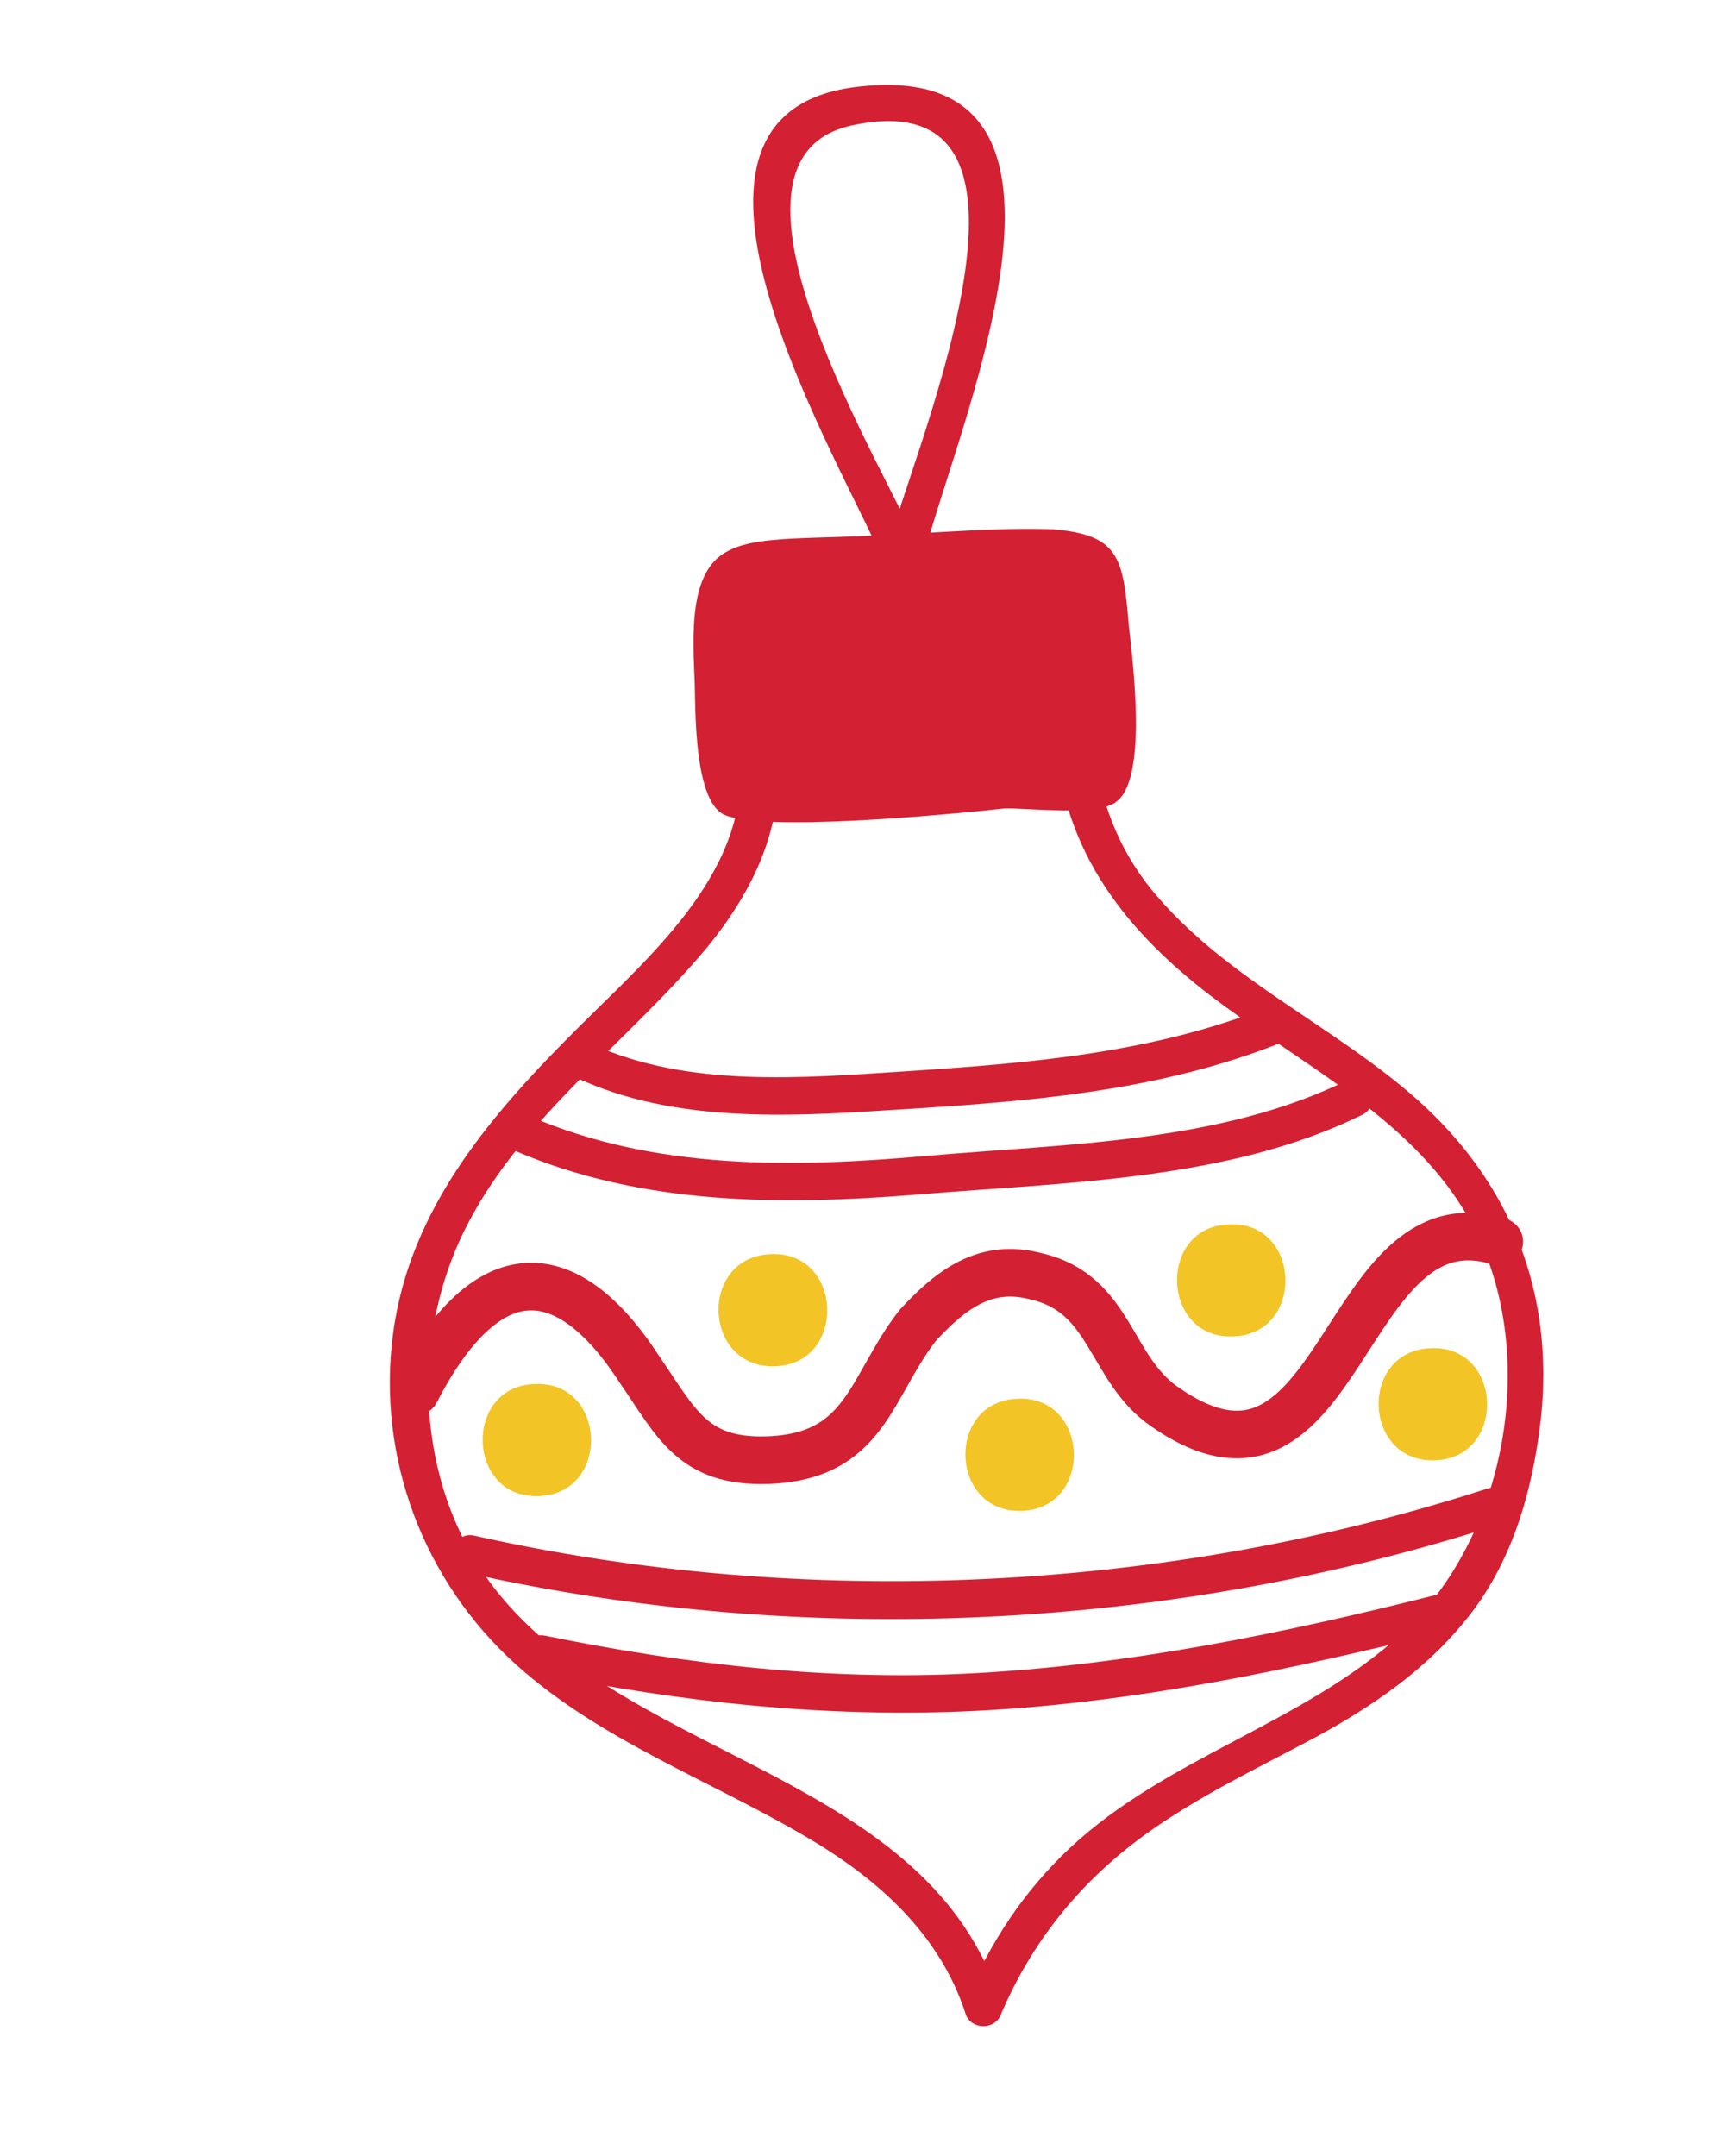
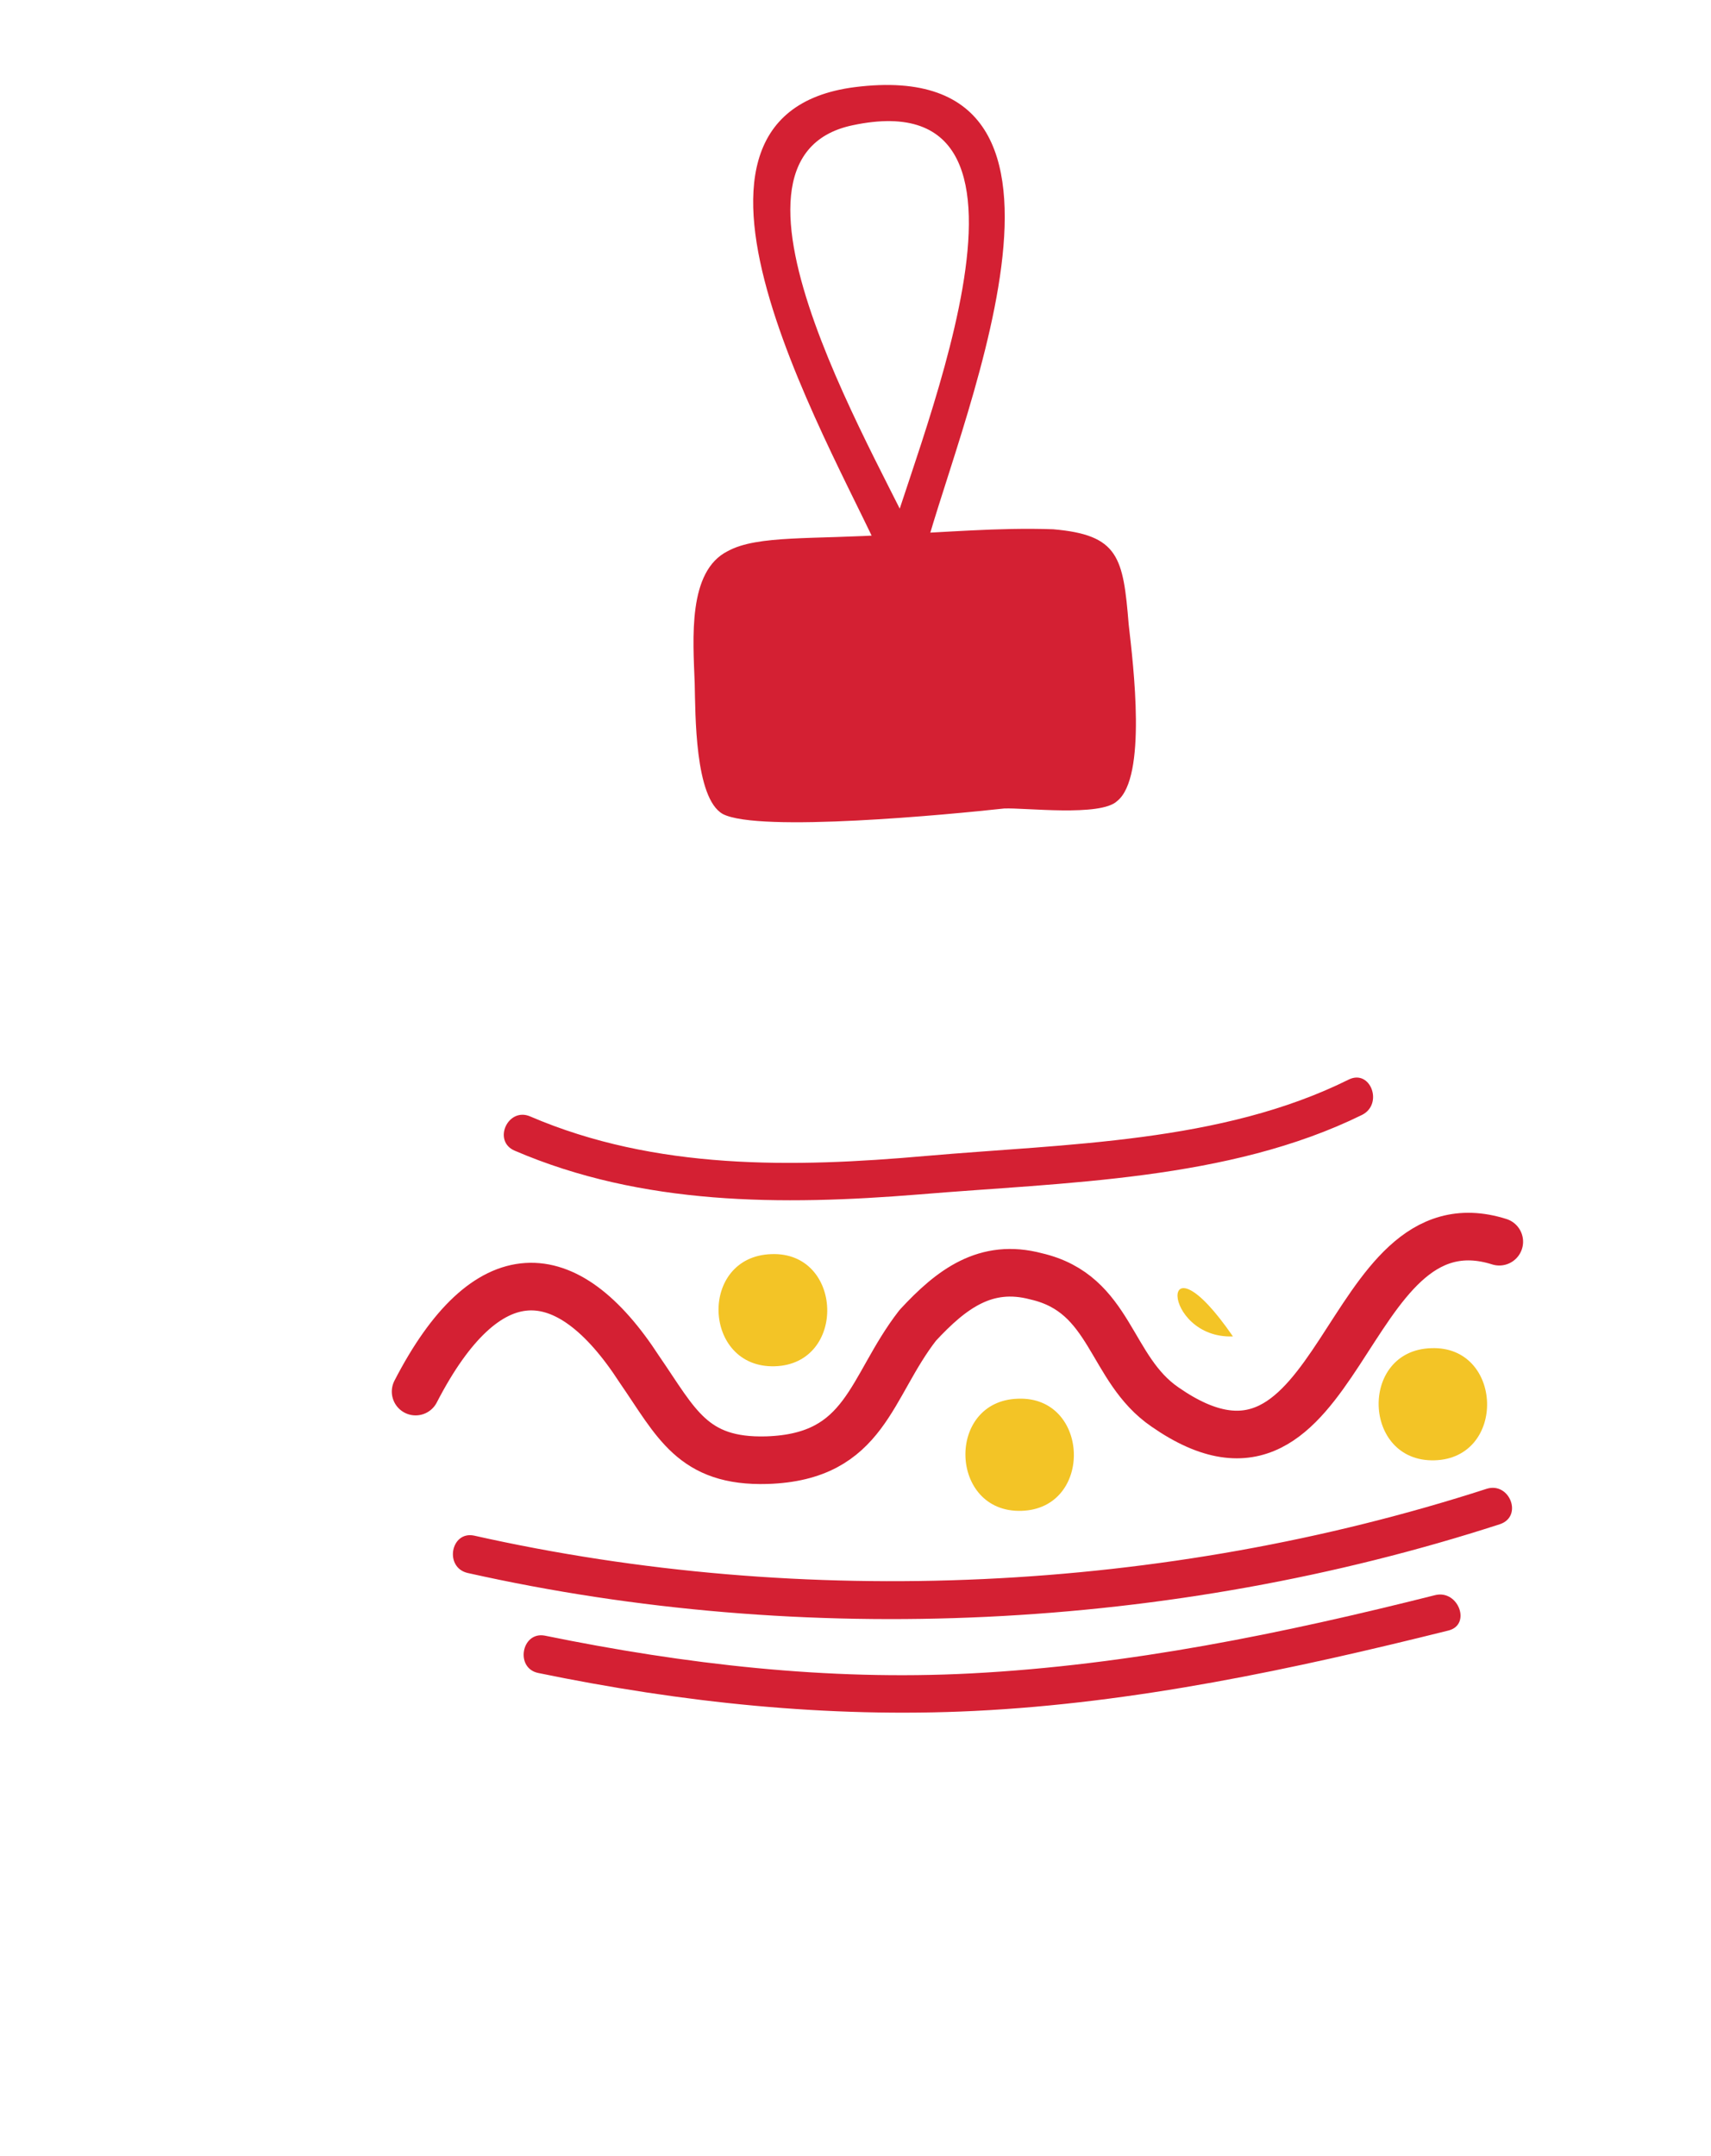
<svg xmlns="http://www.w3.org/2000/svg" width="177" height="223" viewBox="0 0 177 223" fill="none">
  <path d="M92.255 55.288C84.119 55.826 78.378 55.324 75.295 57.004C71.125 59.085 71.694 66.051 71.866 70.695C71.945 73.829 71.861 82.58 74.776 84.204C78.502 86.145 98.251 84.248 103.887 83.631C106.014 83.539 113.854 84.5 115.565 82.864C118.669 80.406 117.241 68.818 116.761 64.597C116.193 57.63 115.73 55.332 108.955 54.749C103.246 54.544 97.584 55.093 92.255 55.288Z" fill="#D42033" />
  <path d="M95.293 57.251C92.01 49.204 71.58 16.474 88.184 12.961C111.793 7.939 93.804 48.001 91.572 57.623C91.01 60.069 94.811 60.748 95.373 58.302C98.305 45.566 116.659 5.447 88.423 9.014C65.07 12.012 87.305 48.165 91.627 58.606C92.616 60.864 96.239 59.602 95.293 57.251Z" fill="#D42033" />
-   <path d="M76.469 77.714C77.954 89.666 67.703 98.471 60.026 106.092C50.995 115.063 42.358 124.892 40.652 138.023C38.981 150.833 43.834 163.547 53.341 172.148C62.021 179.975 73.26 184.078 83.204 189.895C90.672 194.234 97.177 199.932 99.899 208.341C100.408 209.927 102.839 210.032 103.499 208.476C106.711 200.884 111.688 194.723 118.311 189.884C123.904 185.81 130.154 182.883 136.209 179.642C141.926 176.526 147.348 172.824 151.489 167.744C156.406 161.837 158.543 154.257 159.4 146.763C160.792 133.825 156.373 122.494 146.68 113.807C138.168 106.227 127.321 101.516 119.78 92.805C115.761 88.194 113.661 82.72 113.122 76.668C112.905 74.202 109.091 74.531 109.24 77.023C110.225 89.083 117.479 97.436 126.952 104.276C136.146 110.987 147.183 116.631 152.538 127.152C159.236 140.265 155.834 159.039 145.003 168.984C134.86 178.288 120.772 181.72 110.68 191.16C105.923 195.619 102.408 200.931 99.922 206.943C101.091 206.974 102.285 207.073 103.522 207.079C96.034 183.686 66.152 182.384 51.832 165.144C42.971 154.529 42.114 138.64 48.39 126.598C54.255 115.325 65.025 107.717 73.051 98.115C77.899 92.233 81.338 85.252 80.308 77.453C79.998 74.944 76.116 75.298 76.469 77.714Z" fill="#D42033" />
  <path d="M42.994 143.948C50.322 129.742 58.598 130.001 66.141 141.643C69.961 147.176 71.628 151.268 79.338 151.042C89.633 150.71 89.972 143.485 94.941 137.095C98.416 133.342 101.97 130.639 107.19 132.028C115.035 133.836 114.735 141.586 120.52 145.545C139.003 158.391 138.67 123.249 155.098 128.444" stroke="#D42033" stroke-width="4.925" stroke-miterlimit="10" stroke-linecap="round" stroke-linejoin="round" />
  <path d="M53.228 119.022C66.442 124.71 80.87 124.702 95.031 123.558C110.151 122.292 127.069 122.135 140.911 115.322C143.119 114.197 141.789 110.599 139.556 111.656C126.325 118.243 110.297 118.302 95.796 119.572C82.049 120.794 67.79 121.048 54.854 115.489C52.555 114.486 50.928 118.02 53.228 119.022Z" fill="#D42033" />
  <path d="M48.385 162.713C83.217 170.52 121.196 168.676 155.169 157.664C157.57 156.853 156.172 153.28 153.814 153.997C120.452 164.784 83.202 166.513 49.038 158.845C46.618 158.35 45.939 162.151 48.385 162.713Z" fill="#D42033" />
  <path d="M80.147 141.329C87.629 141.11 87.252 129.443 79.796 129.729C72.246 129.973 72.665 141.547 80.147 141.329Z" fill="#F3C426" />
-   <path d="M127.544 138.242C135.026 138.023 134.649 126.356 127.193 126.642C119.711 126.861 120.088 138.528 127.544 138.242Z" fill="#F3C426" />
+   <path d="M127.544 138.242C119.711 126.861 120.088 138.528 127.544 138.242Z" fill="#F3C426" />
  <path d="M105.66 156.284C113.142 156.065 112.765 144.398 105.309 144.685C97.827 144.903 98.179 156.503 105.66 156.284Z" fill="#F3C426" />
-   <path d="M55.71 154.759C63.192 154.54 62.815 142.873 55.359 143.159C47.877 143.378 48.254 155.045 55.71 154.759Z" fill="#F3C426" />
  <path d="M148.408 151.057C155.89 150.838 155.513 139.171 148.057 139.458C140.575 139.676 140.927 151.276 148.408 151.057Z" fill="#F3C426" />
-   <path d="M59.719 111.529C69.668 116.109 81.26 115.528 91.887 114.842C105.92 113.977 119.768 113.026 132.856 107.726C135.14 106.805 133.878 103.181 131.501 104.059C119.27 108.966 106.524 109.973 93.567 110.826C82.94 111.512 71.202 112.532 61.278 108.021C59.046 106.994 57.419 110.527 59.719 111.529Z" fill="#D42033" />
  <path d="M55.683 173.057C70.553 176.126 85.651 177.723 100.81 176.982C117.41 176.171 133.786 172.666 149.825 168.667C152.233 168.085 150.878 164.419 148.47 165.001C132.727 168.967 116.734 172.254 100.456 173.1C85.618 173.877 70.86 172.155 56.337 169.188C53.941 168.762 53.263 172.562 55.683 173.057Z" fill="#D42033" />
</svg>